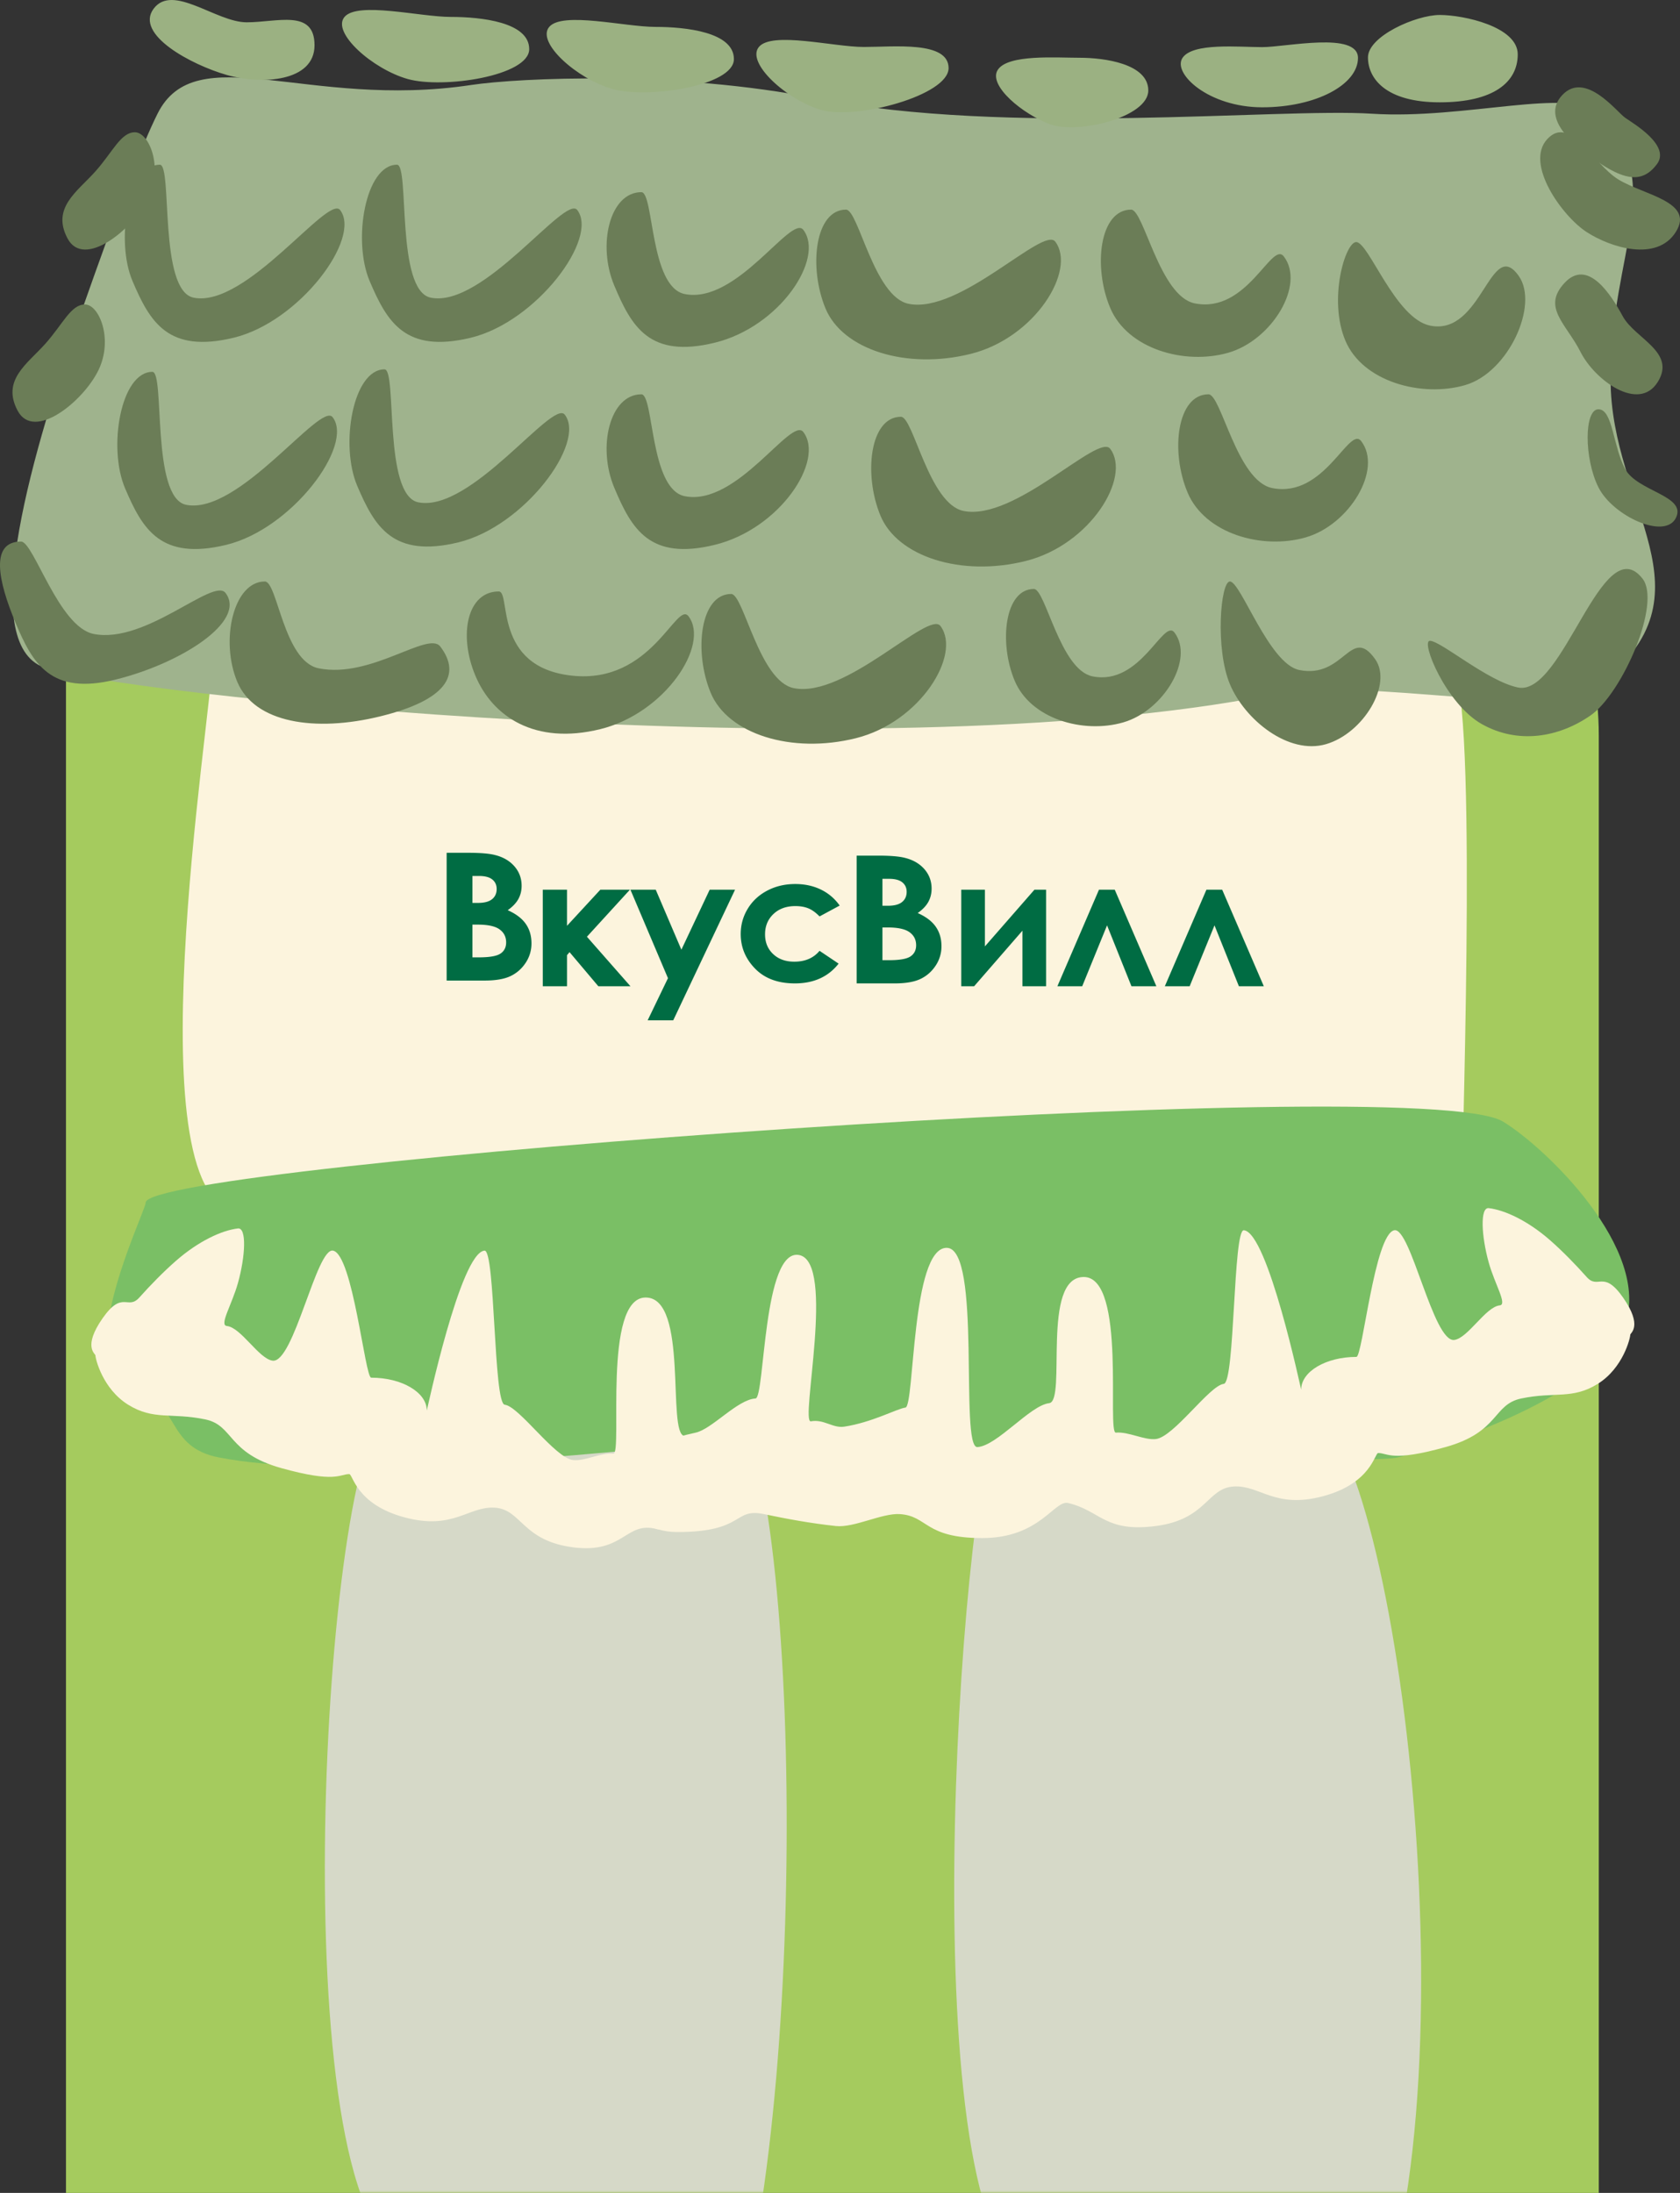
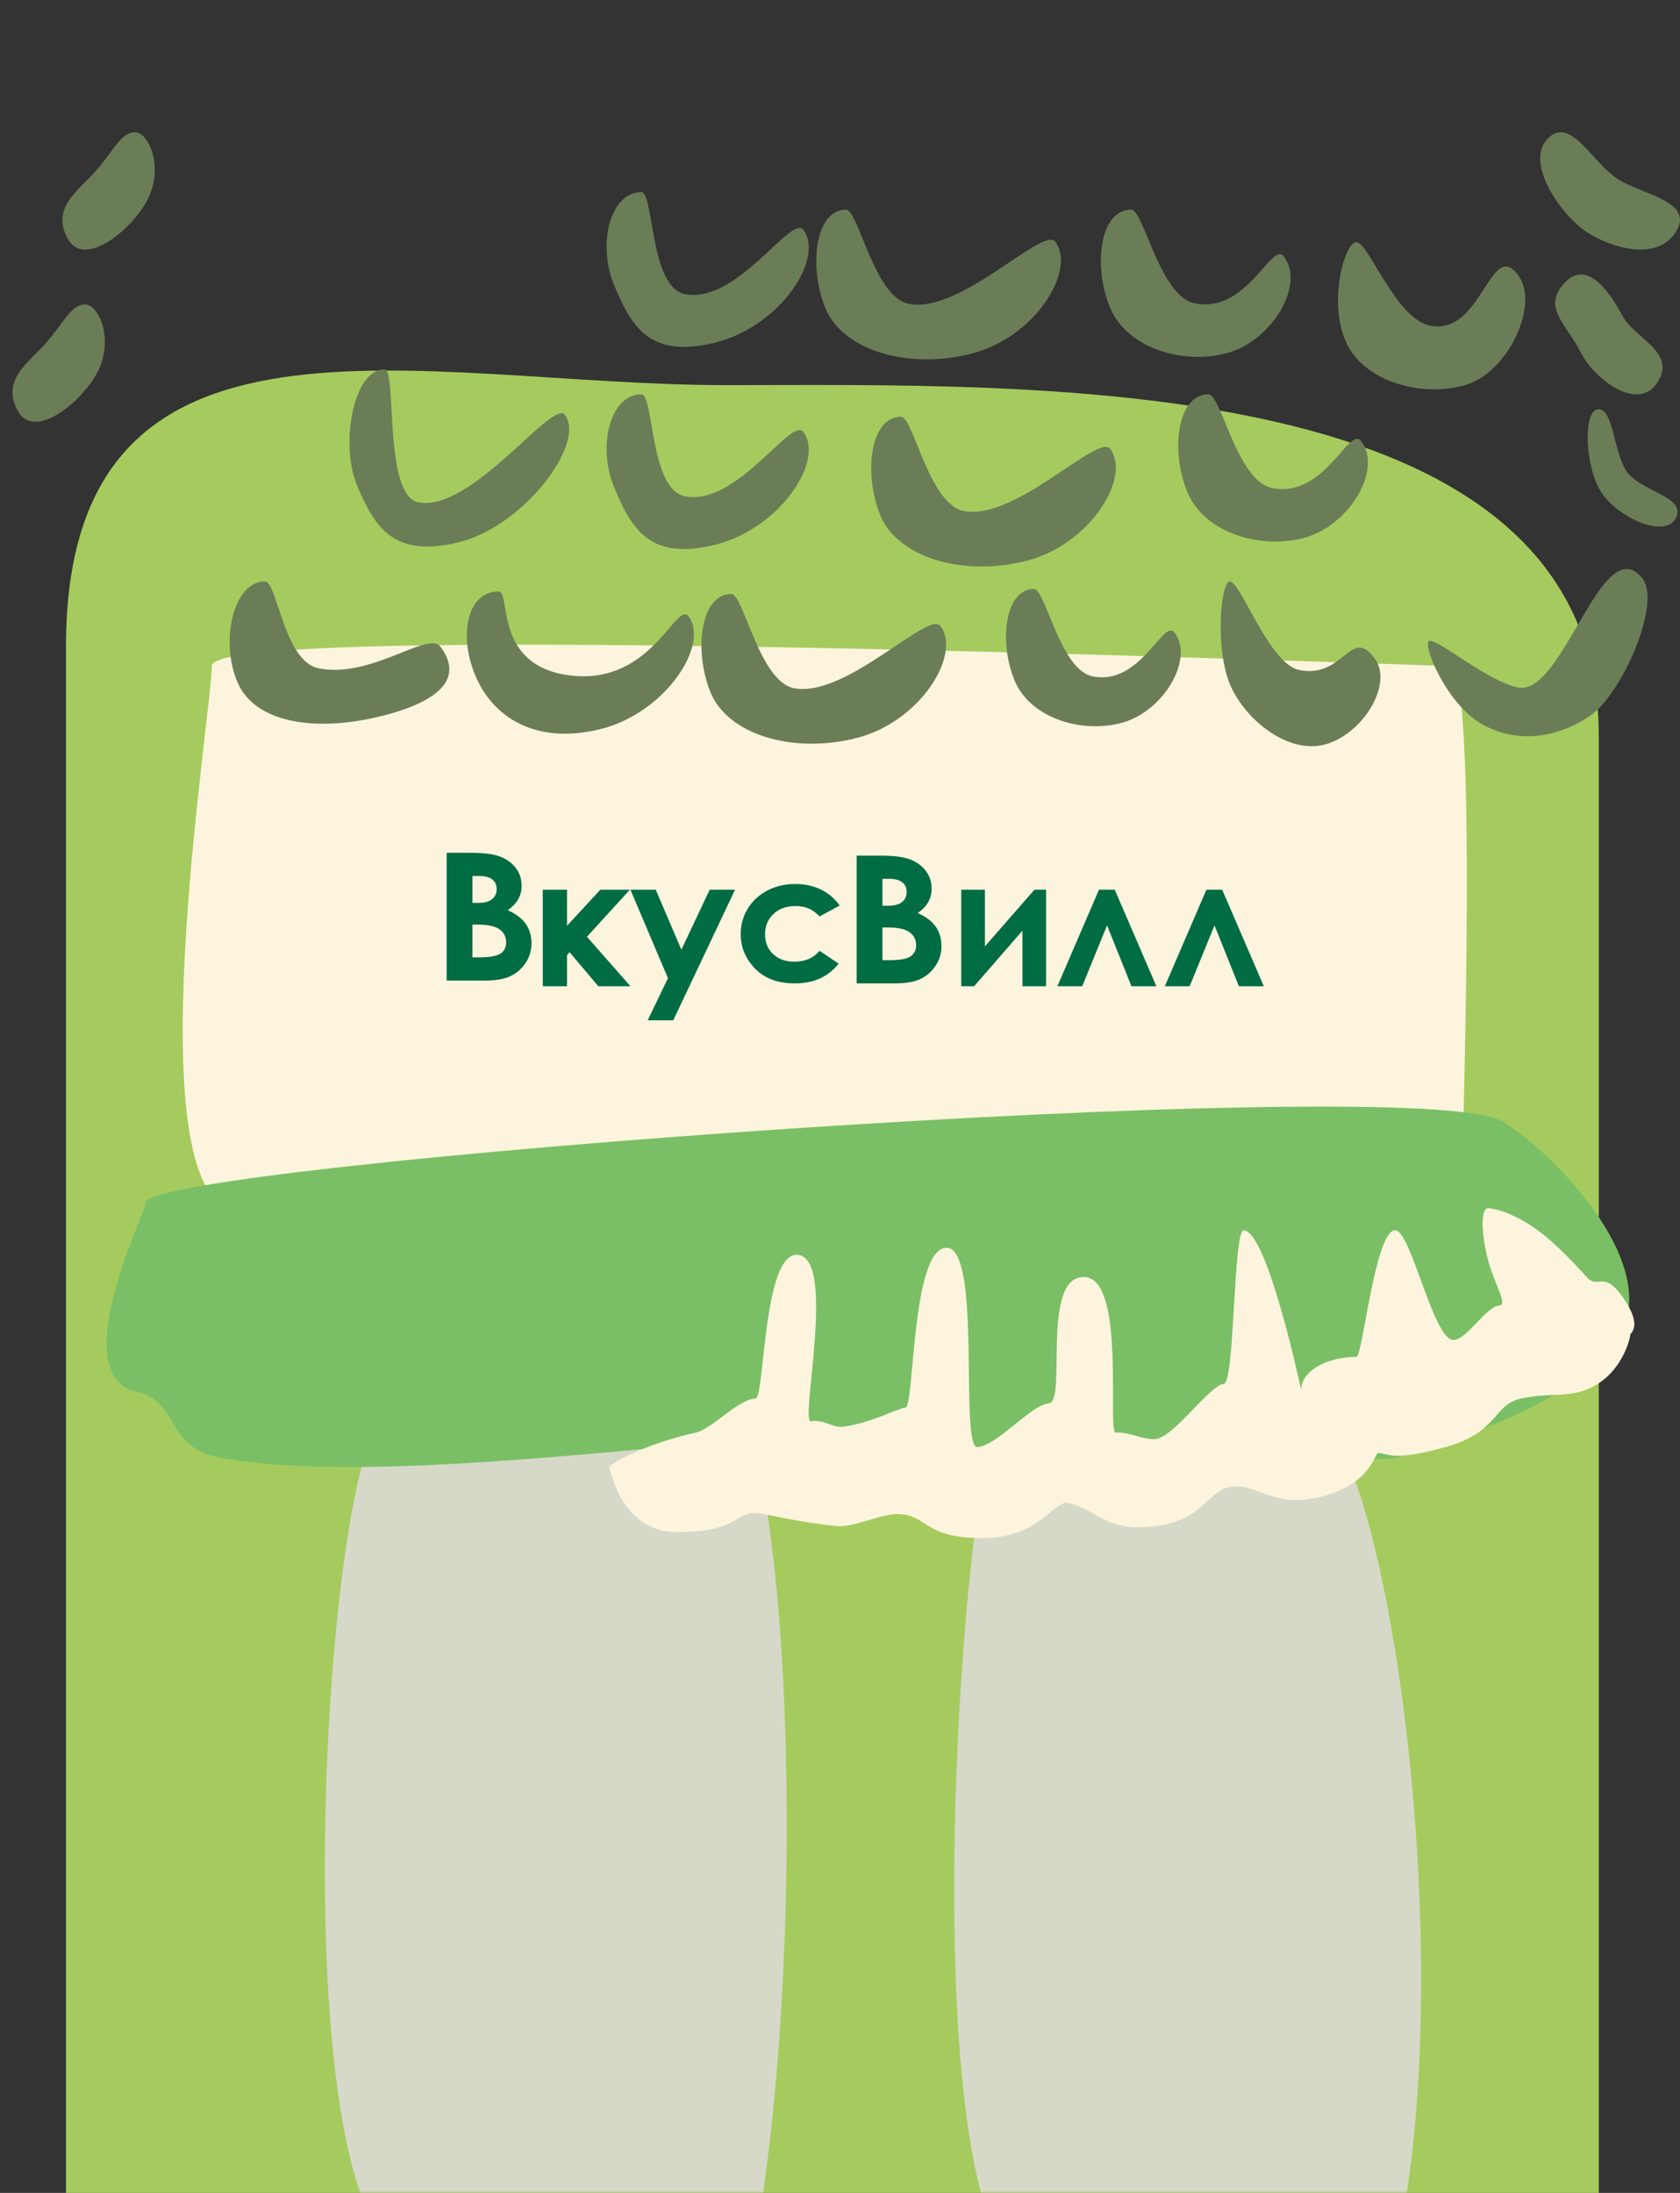
<svg xmlns="http://www.w3.org/2000/svg" xmlns:xlink="http://www.w3.org/1999/xlink" width="331" height="432" viewBox="0 0 331 432">
  <rect x="0" y="0" width="331" height="432" fill="#333333" stroke="none" />
  <defs>
    <path id="a" d="M0 359h302V71.983C302-.734 190.205 2.87 130.041 2.87 69.878 2.87 0-18.31 0 54.407V359z" />
  </defs>
  <g fill="none" fill-rule="evenodd">
    <g transform="translate(13 73)">
      <mask id="b" fill="#fff">
        <use xlink:href="#a" />
      </mask>
      <use fill="#A5CB5E" xlink:href="#a" />
      <path fill="#D6D9C8" d="M68.888 371.308c8.489 0 56.888 38.738 64.14 10.207 14.272-56.139 11.112-184.49-6.602-184.49-9.806 0-56.612-.935-64.175 8.79-12.648 16.265-19.567 165.493 6.637 165.493zM192.648 376.038c8.534 0 54.274 34.68 64.482 10.238 21.303-51.006 4.093-182.49-13.716-182.49-9.858 0-55.678-10.97-60.634 4.433-7.555 23.476-16.474 167.82 9.868 167.82z" mask="url(#b)" />
    </g>
    <path fill="#FCF4DD" d="M47.426 238.568c9.929 0 58.788 3.517 111.165 3.43 62.653-.104 129.51-4.168 129.51-9.31 0-9.44 3.184-101.492-2.43-101.492-5.613 0-243.94-9.44-243.94 0s-16.112 107.372 5.695 107.372z" />
    <g fill="#006C43">
      <path d="M88 193.17V168h4.198c2.434 0 4.215.148 5.341.445 1.6.399 2.872 1.141 3.816 2.222.945 1.086 1.417 2.363 1.417 3.835 0 .958-.215 1.827-.644 2.608-.43.781-1.129 1.516-2.096 2.2 1.621.718 2.807 1.617 3.557 2.696.75 1.077 1.124 2.351 1.124 3.823a6.821 6.821 0 0 1-1.16 3.867c-.777 1.164-1.775 2.033-3 2.61-1.223.575-2.912.863-5.069.863H88zm5.082-20.6v5.303h1.111c1.238 0 2.159-.245 2.76-.736.6-.49.902-1.159.902-2.002 0-.787-.286-1.412-.857-1.874-.571-.462-1.44-.692-2.604-.692h-1.312zm0 9.58v6.45h1.273c2.111 0 3.533-.25 4.268-.753.733-.5 1.1-1.232 1.1-2.189 0-1.085-.43-1.94-1.292-2.566-.86-.628-2.293-.942-4.295-.942h-1.054zM106.941 175.271h4.77v7.115l6.57-7.115h5.826l-8.468 9.266 8.572 9.751h-6.327l-5.67-6.718-.502.6v6.118h-4.77zM124.211 175.271h4.986l5.052 11.82 5.574-11.82h5L132.645 201h-5.04l4-8.298zM165.436 178.396l-3.965 2.14c-.745-.765-1.479-1.295-2.207-1.593-.728-.295-1.58-.444-2.558-.444-1.78 0-3.222.522-4.32 1.564-1.102 1.043-1.653 2.377-1.653 4.007 0 1.583.53 2.876 1.591 3.878 1.059 1.003 2.45 1.504 4.171 1.504 2.132 0 3.79-.714 4.976-2.14l3.756 2.523c-2.036 2.595-4.908 3.894-8.615 3.894-3.337 0-5.952-.968-7.84-2.91-1.89-1.938-2.834-4.209-2.834-6.81 0-1.802.459-3.462 1.379-4.979.917-1.516 2.198-2.71 3.844-3.576 1.645-.868 3.485-1.301 5.52-1.301 1.886 0 3.576.369 5.075 1.103a9.577 9.577 0 0 1 3.68 3.14M168.779 193.729v-25.17h4.196c2.434 0 4.216.149 5.341.446 1.598.398 2.87 1.14 3.815 2.222.946 1.085 1.417 2.362 1.417 3.834 0 .958-.214 1.828-.644 2.609-.428.78-1.127 1.515-2.095 2.2 1.621.718 2.807 1.616 3.557 2.695.751 1.077 1.125 2.351 1.125 3.823a6.805 6.805 0 0 1-1.164 3.867c-.776 1.164-1.774 2.033-2.996 2.61-1.224.576-2.912.864-5.068.864h-7.484zm5.082-20.6v5.303h1.109c1.24 0 2.158-.245 2.76-.736.601-.49.902-1.158.902-2.002 0-.787-.286-1.412-.856-1.874-.571-.462-1.439-.692-2.606-.692h-1.31zm0 9.58v6.45h1.272c2.111 0 3.534-.25 4.266-.752.734-.501 1.101-1.232 1.101-2.19 0-1.085-.429-1.939-1.291-2.566-.861-.628-2.293-.941-4.294-.941h-1.054zM191.93 194.288h-2.539v-19.017h4.659v11.17l9.759-11.17h2.295v19.017h-4.66v-10.942zM227.83 194.288h-4.907l-4.806-11.994-4.894 11.994h-4.89l8.192-19.017h3.107zM249 194.288h-4.909l-4.805-11.994-4.893 11.994h-4.891l8.192-19.017h3.106z" />
    </g>
-     <path fill="#9FB38D" d="M8.043 131.222c11.39 5.313 163.609 21.285 242.485 5.645 19.441-3.855 54.94 5.456 64.434-1.872 23.56-18.183 2.358-34.903 2.358-60.316 0-25.412 11.423-38.607-2.358-52.275-5.38-5.337-26.237 1.177-44.656 0-18.42-1.177-72.091 4.433-109.338-2.992-27.685-5.519-58.71-4.088-68.142-2.668-32.27 4.858-54.225-9.478-61.79 5.66-3.129 6.26-7.903 18.83-14.823 38.494-9.81 27.883-20.58 64.534-8.17 70.324z" />
    <path fill="#6B7D57" d="M288.677 75.864c8.554-2.49 14.577-15.822 10.552-21.501-5.577-7.87-7.17 11.863-17.45 9.79-6.905-1.393-12.089-16.464-14.575-16.464-2.147 0-5.537 11.264-2.147 19.39 3.39 8.126 15.065 11.275 23.62 8.785zM13.324 47.005c3.23 6.022 12.893-1.83 15.89-7.962 2.996-6.131.155-12.986-2.636-12.986-2.79 0-4.336 3.867-7.861 7.796-3.526 3.929-8.623 7.13-5.393 13.152zM3.487 80.928c3.23 6.022 12.893-1.83 15.89-7.961 2.997-6.132.155-12.987-2.635-12.987-2.79 0-4.337 3.867-7.862 7.796-3.525 3.929-8.622 7.13-5.393 13.152zM330.198 102.018c2.164-4.387-7.611-5.173-10.014-9.638-2.402-4.465-2.416-11.751-5.253-11.751-2.838 0-2.838 9.725 0 15.377 2.837 5.652 13.103 10.398 15.267 6.012zM326.6 75.28c3.733-5.945-4.49-8.566-6.881-12.981-2.392-4.416-6.92-11.426-11.454-6.577-4.534 4.85.312 8.024 3.137 13.613 2.824 5.589 11.463 11.89 15.197 5.945zM330.182 45.687c3.732-5.953-6.233-7.23-11.296-10.313-5.063-3.084-9.492-12.841-14.024-7.986-4.532 4.856 2.943 15.193 7.703 18.299 4.76 3.105 13.885 5.953 17.617 0z" />
-     <path fill="#6B7D57" d="M326.446 32.355c2.783-3.715-4.619-8.01-6.267-9.166-1.648-1.155-7.827-9.281-12.363-4.475-4.535 4.807 2.927 10.567 7.69 13.64 4.763 3.075 8.157 3.716 10.94 0zM46.043 66.532c12.95-3.129 25.236-19.632 20.965-25.158-2.4-3.104-18.47 19.318-28.84 17.274-6.964-1.373-4.161-26.2-6.669-26.2-6.24 0-8.802 14.93-5.383 22.944 3.42 8.014 6.976 14.27 19.927 11.14zM22.772 133.878c12.828-3.164 25.895-11.477 21.665-17.064-2.377-3.14-15.727 10.139-25.999 8.071-6.9-1.388-11.805-18.2-14.289-18.2-6.182 0-4.502 7.825-1.115 15.928 3.387 8.103 6.91 14.43 19.738 11.265zM44.567 107.339c12.95-3.13 25.236-19.633 20.966-25.159-2.4-3.104-18.47 19.318-28.84 17.274-6.965-1.373-4.161-26.2-6.669-26.2-6.24 0-8.802 14.93-5.383 22.944 3.419 8.014 6.976 14.27 19.926 11.14zM92.766 66.532c12.951-3.129 25.236-19.632 20.966-25.158-2.4-3.104-18.47 19.318-28.84 17.274-6.965-1.373-4.161-26.2-6.669-26.2-6.24 0-8.802 14.93-5.383 22.944 3.42 8.014 6.976 14.27 19.926 11.14z" />
    <path fill="#6B7D57" d="M74.967 141.11c12.883-3.17 16.032-8.144 11.784-13.74-2.387-3.146-13.634 6.364-23.949 4.293-6.928-1.39-8.123-17.111-10.617-17.111-6.208 0-8.84 11.648-5.438 19.765 3.401 8.118 15.338 9.963 28.22 6.793zM90.307 106.847c12.95-3.13 25.236-19.633 20.966-25.158-2.4-3.105-18.47 19.318-28.84 17.273-6.965-1.373-4.162-26.2-6.67-26.2-6.24 0-8.802 14.931-5.382 22.945 3.419 8.013 6.976 14.27 19.926 11.14zM140.837 67.509c12.87-3.156 21.682-16.654 17.438-22.225-2.385-3.131-13.053 14.706-23.358 12.644-6.922-1.385-6.063-20.072-8.555-20.072-6.202 0-8.726 10.338-5.328 18.419 3.398 8.08 6.933 14.39 19.803 11.234zM118.253 143.648c12.842-3.158 21.635-16.666 17.4-22.241-2.38-3.133-7.188 13.375-22.918 11.704-15.73-1.672-11.984-16.593-14.47-16.593-6.189 0-7.995 8.506-4.605 16.593 3.39 8.086 11.751 13.695 24.593 10.537zM140.837 107.332c12.87-3.156 21.682-16.654 17.438-22.225-2.385-3.131-13.053 14.705-23.358 12.644-6.922-1.385-6.063-20.072-8.555-20.072-6.202 0-8.726 10.337-5.328 18.418 3.398 8.081 6.933 14.39 19.803 11.235z" />
    <path fill="#6B7D57" d="M191.271 69.71c12.702-3.174 20.835-16.501 16.646-22.103-2.353-3.148-18.733 14.317-28.903 12.244-6.832-1.392-9.868-18.553-12.327-18.553-6.121 0-7.403 11.325-4.05 19.45 3.354 8.125 15.933 12.134 28.634 8.961zM168.647 145.421c12.702-3.172 20.835-16.5 16.646-22.102-2.353-3.148-18.733 14.317-28.904 12.244-6.83-1.392-9.867-18.553-12.326-18.553-6.121 0-7.403 11.326-4.05 19.45 3.354 8.125 15.933 12.134 28.634 8.961zM202.092 110.515c12.701-3.173 20.834-16.5 16.646-22.102-2.354-3.148-18.734 14.317-28.904 12.244-6.831-1.392-9.868-18.553-12.327-18.553-6.12 0-7.403 11.325-4.05 19.45 3.354 8.125 15.933 12.134 28.635 8.961zM242.006 69.487c8.614-2.478 15.2-13.392 10.936-18.969-2.396-3.133-7.18 11.312-17.534 9.249-6.953-1.386-10.044-18.47-12.548-18.47-6.23 0-7.535 11.275-4.121 19.363 3.413 8.088 14.652 11.305 23.267 8.827zM221.334 142.305c7.934-2.31 14-12.484 10.073-17.683-2.207-2.921-6.614 10.545-16.15 8.622-6.404-1.292-9.251-17.217-11.557-17.217-5.739 0-6.94 10.51-3.796 18.05 3.144 7.54 13.495 10.538 21.43 8.228zM257.252 105.868c8.615-2.478 15.2-13.392 10.936-18.968-2.396-3.134-7.18 11.311-17.533 9.248-6.954-1.386-10.044-18.47-12.548-18.47-6.23 0-7.535 11.275-4.122 19.363 3.414 8.088 14.653 11.305 23.267 8.827zM261.255 146.603c7.392-2.15 13.165-11.838 9.687-16.74-4.819-6.792-6.074 3.919-14.958 2.13-5.967-1.203-11.516-17.441-13.664-17.441-1.856 0-2.93 13.217 0 20.231 2.93 7.015 11.543 13.97 18.935 11.82zM313.35 140.962c6.275-4.335 14.053-22.181 10.253-26.988-7.908-10.006-15.61 23.266-24.51 21.464-5.978-1.21-15.226-9.199-17.378-9.199-1.86 0 3.164 12.45 10.271 16.426 7.107 3.976 15.09 2.632 21.364-1.703z" />
-     <path fill="#9BB182" d="M44.665 14.763c6.93 1.98 17.305 1.344 17.305-5.847 0-7.19-7.337-4.522-13.369-4.522-6.031 0-14.579-7.746-18.34-2.669-3.762 5.077 7.472 11.058 14.404 13.038zM80.344 15.57c6.922 1.949 23.923-.588 23.923-5.895 0-5.308-9.442-6.342-15.466-6.342-6.024 0-18.314-3.075-20.923 0-2.608 3.075 5.543 10.289 12.466 12.237zM120.674 17.537c6.922 1.949 23.923-.588 23.923-5.896 0-5.307-9.442-6.341-15.466-6.341-6.024 0-18.314-3.075-20.923 0-2.608 3.075 5.543 10.288 12.466 12.237zM161.837 21.673c6.842 1.977 25.058-2.871 25.058-8.258 0-5.386-10.745-4.162-16.699-4.162-5.954 0-18.102-3.12-20.68 0-2.578 3.121 5.479 10.442 12.32 12.42zM206.99 24.515c5.424 1.943 19.25-1.4 19.25-6.693 0-5.294-8.736-6.442-13.457-6.442s-14.136-.715-16.18 2.352c-2.045 3.067 4.96 8.84 10.386 10.783zM248.691 21.14c10.576 0 18.863-4.461 18.863-9.726 0-5.265-14.2-2.13-18.863-2.13-4.661 0-13.697-.92-15.715 2.13-2.019 3.05 5.14 9.726 15.715 9.726zM283.668 20.157c10.623 0 15.363-3.981 15.363-9.448 0-5.466-10.68-7.76-15.363-7.76s-14.146 4.184-14.146 8.355c0 4.17 3.522 8.853 14.146 8.853z" />
    <path fill="#7ABF65" d="M275.321 287.129c4.095-.95 39.482-11.076 44.829-26.065 5.317-14.91-15.712-35.081-24.036-40.119C279.421 210.842 28.7 229.371 28.7 236.909c0 1.868-16.042 33.997-1.817 37.247 8.621 1.97 5.59 10.935 16.295 12.973 21.551 4.102 59.592.53 86.155-1.894 14.669-1.34 137.822 3.788 145.988 1.894z" />
    <path fill="#FCF4DD" d="M271.537 286.246c1.917 0 2.586 1.808 13.268-1.171 10.682-2.98 9.265-8.392 14.92-9.573 6.645-1.388 10.07.24 15.075-2.881 5.005-3.122 6.405-9.037 6.405-9.688 0-.327 2.514-1.665-1.4-7.286-3.913-5.622-4.903-1.51-7.193-4.078-2.216-2.484-4.682-5.022-7.173-7.212-4.384-3.854-8.96-5.984-12.12-6.352-1.738-.202-1.467 5.458 0 10.725 1.179 4.239 3.713 8.27 2.168 8.43-2.788.29-6.261 6.458-8.957 6.808-4.14.538-8.589-22.254-11.818-21.608-3.888.777-6.256 24.951-7.467 24.951-6.01 0-10.882 2.885-10.882 6.444 0 .229-6.548-31.013-11.297-31.395-2.123-.171-1.74 30.015-3.95 30.26-2.826.315-9.835 10.467-13.389 10.871-2.278.26-5.386-1.487-7.877-1.262-1.82.164 2.158-30.66-6.32-30.66-8.476 0-3.335 24.455-6.814 24.852-3.765.43-10.25 8.414-14.142 8.654-3.57.22.93-39.252-6.06-39.252-6.988 0-6.305 31.24-8.123 31.47-1.636.206-6.57 2.93-12.067 3.761-2.237.339-4.008-1.523-6.559-1.055-2.192.402 4.919-31.27-2.283-32.751-7.201-1.482-6.762 28.154-8.627 28.254-3.549.19-8.56 6.024-11.783 6.727-10.104 2.203-17.66 6.467-17.036 6.992.266.224 2.242 12.593 13.414 12.593 13.398 0 10.953-4.811 17.072-3.534 4.675.976 9.083 1.794 14.162 2.348 3.588.392 9.108-2.588 12.627-2.348 5.566.38 4.792 4.72 16.204 4.72 11.413 0 14.203-7.546 16.93-6.904 6.421 1.513 7.213 5.84 17.282 4.532 10.07-1.307 10.07-7.486 15.37-7.79 5.142-.295 8.052 4.467 17.592 1.912 9.54-2.555 10.131-8.504 10.848-8.504z" />
-     <path fill="#FCF4DD" d="M68.808 290.4c-1.93 0-2.603 1.813-13.358-1.176-10.755-2.988-9.329-8.419-15.023-9.603-6.69-1.393-10.138.24-15.178-2.89-5.04-3.132-6.449-9.066-6.449-9.72 0-.327-2.53-1.669 1.41-7.308 3.94-5.64 4.937-1.515 7.243-4.091 2.23-2.492 4.713-5.038 7.221-7.234 4.415-3.867 9.022-6.004 12.204-6.373 1.749-.202 1.476 5.475 0 10.759-1.188 4.252-3.739 8.296-2.183 8.458 2.806.29 6.304 6.477 9.018 6.828 4.167.54 8.647-22.324 11.899-21.677 3.915.78 6.298 25.03 7.518 25.03 6.051 0 10.956 2.895 10.956 6.465 0 .23 6.593-31.11 11.375-31.495 2.137-.171 1.75 30.11 3.977 30.357 2.845.316 9.902 10.5 13.48 10.906 2.293.26 5.423-1.493 7.93-1.267 1.834.165-2.171-30.757 6.364-30.757 8.534 0 4.127 26.872 7.63 27.27 3.79.431-2.715 19.105-5.345 18.376-6.267-1.737-6.44 4.88-16.58 3.569-10.138-1.312-10.138-7.51-15.474-7.815-5.177-.296-8.107 4.482-17.713 1.918-9.605-2.563-10.2-8.53-10.922-8.53z" />
  </g>
</svg>